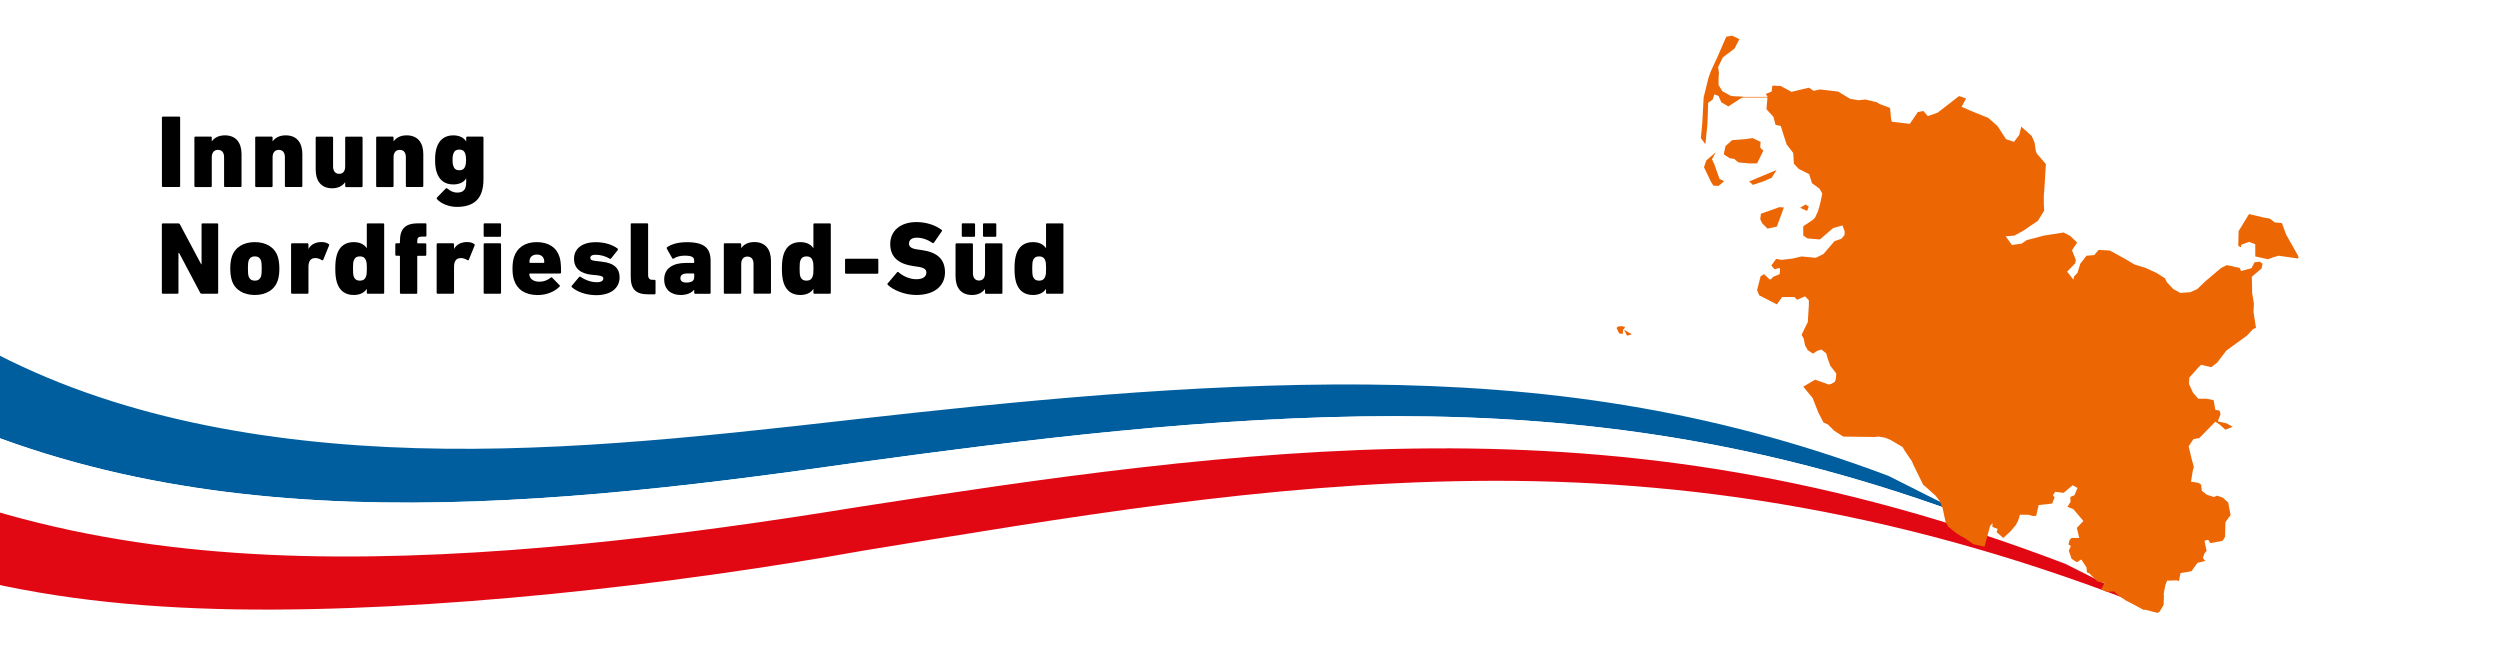
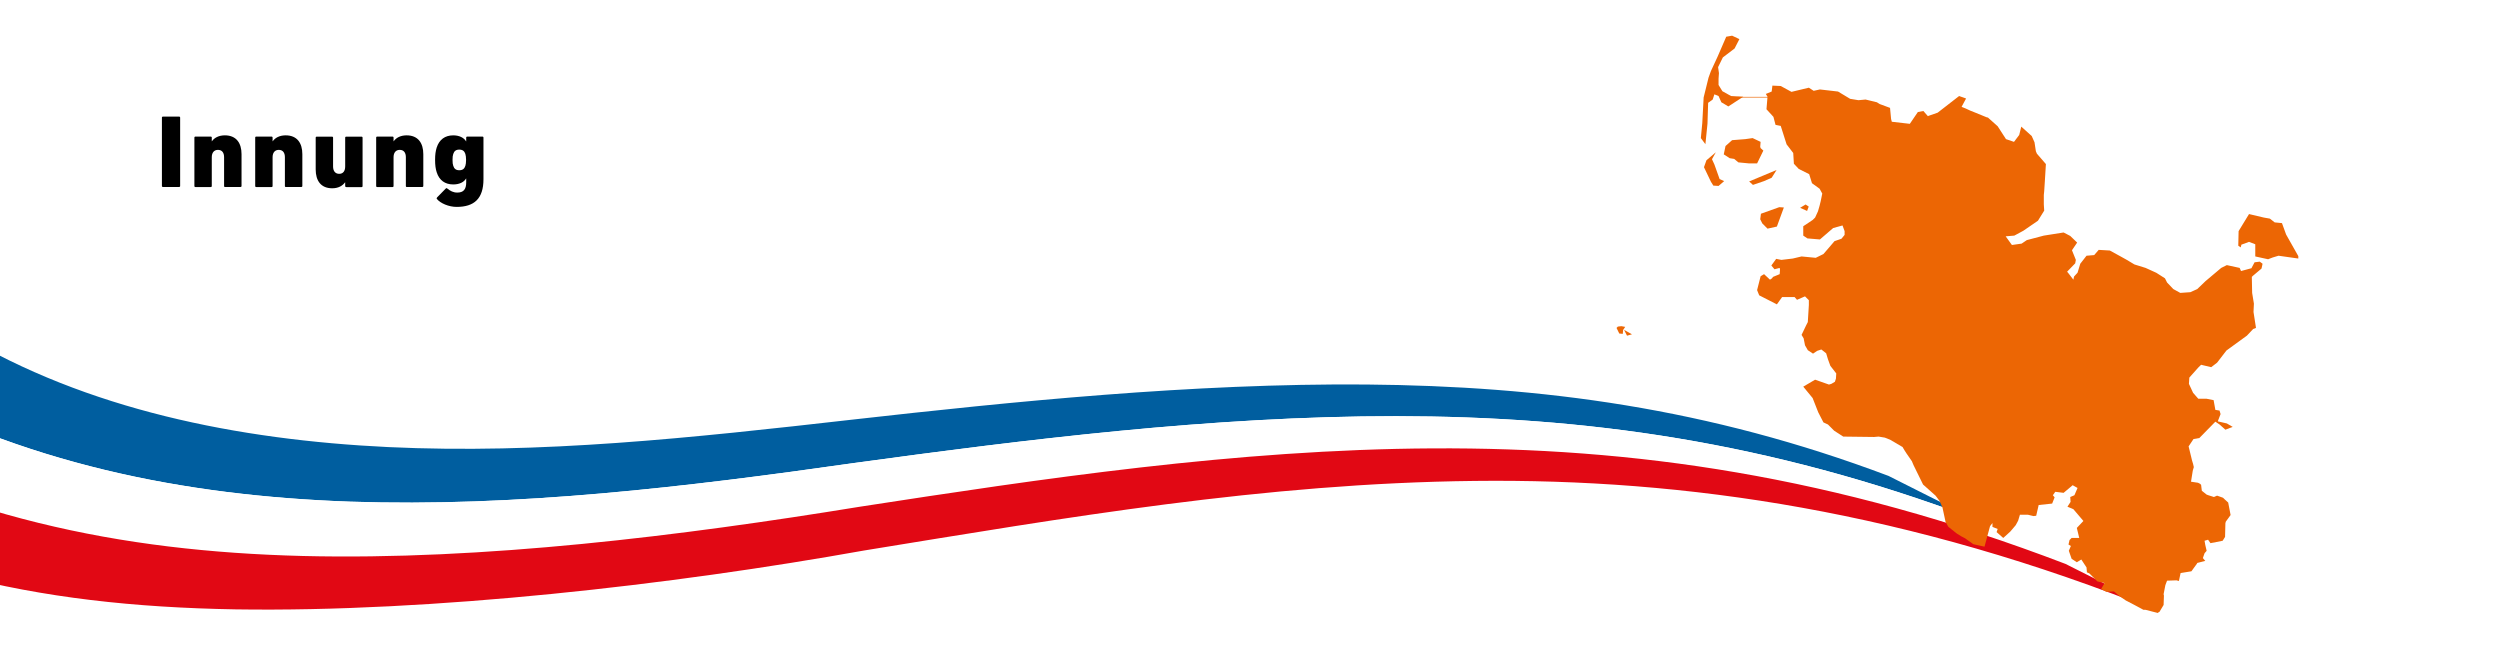
<svg xmlns="http://www.w3.org/2000/svg" xmlns:xlink="http://www.w3.org/1999/xlink" version="1.1" id="Ebene_1" x="0px" y="0px" viewBox="0 0 3840 996" style="enable-background:new 0 0 3840 996;" xml:space="preserve">
  <rect x="0" y="0" width="3840" height="996" fill="#333333" stroke="none" />
  <style type="text/css">
	.st0{clip-path:url(#SVGID_00000110458789448134135060000006660616470576597928_);fill:#FFFFFF;}
	.st1{clip-path:url(#SVGID_00000019672452860491701900000007739335866374223294_);}
	.st2{clip-path:url(#SVGID_00000150813673890783598150000015517444954532126356_);fill:#005E9F;}
	.st3{clip-path:url(#SVGID_00000032619853832405760470000011739345270344189113_);fill:#FFFFFF;}
	.st4{clip-path:url(#SVGID_00000033368313837258961400000010007276020000465341_);fill:#E10814;}
	.st5{clip-path:url(#SVGID_00000133528585911648144900000007987293338992293766_);fill:#EC6604;}
	.st6{clip-path:url(#SVGID_00000175309644795226008630000006787477032027888562_);fill:#EC6604;}
	.st7{clip-path:url(#SVGID_00000145765805017103334500000013920655508094590860_);fill:#EC6604;}
	.st8{clip-path:url(#SVGID_00000158006940593560074360000008736729379645722783_);fill:#EC6604;}
	.st9{clip-path:url(#SVGID_00000158707087797398424120000007338521535265579685_);fill:#EC6604;}
	.st10{clip-path:url(#SVGID_00000177455926170202659530000012927930118843894410_);fill:#EC6604;}
	.st11{clip-path:url(#SVGID_00000170239744718725986770000003455367446057797302_);fill:#EC6604;}
	.st12{clip-path:url(#SVGID_00000083068546707402691040000012742851624945966756_);fill:#EC6604;}
	.st13{clip-path:url(#SVGID_00000165928149371096208730000018111066305785748412_);fill:#EC6604;}
	.st14{clip-path:url(#SVGID_00000047026118482246538090000012652094664595841690_);fill:#EC6604;}
	
		.st15{clip-path:url(#SVGID_00000183930950992121368160000007299665980755459226_);fill:none;stroke:#EC6604;stroke-miterlimit:3.864;}
	.st16{clip-path:url(#SVGID_00000036950860717313423440000013309262978898740129_);}
	.st17{enable-background:new    ;}
	.st18{clip-path:url(#SVGID_00000167361170801912310770000005665832287641547946_);}
</style>
  <g>
    <g>
      <g>
        <defs>
          <rect id="SVGID_1_" y="0" width="3840" height="996" />
        </defs>
        <clipPath id="SVGID_00000030466958147310227390000007964744661132726940_">
          <use xlink:href="#SVGID_1_" style="overflow:visible;" />
        </clipPath>
        <rect y="0" style="clip-path:url(#SVGID_00000030466958147310227390000007964744661132726940_);fill:#FFFFFF;" width="3840" height="996" />
      </g>
      <g>
        <defs>
          <rect id="SVGID_00000084504883485548335840000002956668834016578467_" y="0" width="3840" height="996" />
        </defs>
        <clipPath id="SVGID_00000156553952388638359560000016899205580103253377_">
          <use xlink:href="#SVGID_00000084504883485548335840000002956668834016578467_" style="overflow:visible;" />
        </clipPath>
        <g style="clip-path:url(#SVGID_00000156553952388638359560000016899205580103253377_);">
          <g>
            <defs>
              <rect id="SVGID_00000082342591373519919060000009796584539651411333_" y="0" width="3840" height="996" />
            </defs>
            <clipPath id="SVGID_00000050639621290840852290000013446333297327373440_">
              <use xlink:href="#SVGID_00000082342591373519919060000009796584539651411333_" style="overflow:visible;" />
            </clipPath>
            <path style="clip-path:url(#SVGID_00000050639621290840852290000013446333297327373440_);fill:#005E9F;" d="M3032.1,796.6       c-45.6-22.5-89.6-44.4-131.3-65.6c-277.4-104.6-532.9-138-802.2-140.4c-265.7-2.1-545.2,26.4-788.1,53.8       c-248.7,28.3-480.9,53.4-714.4,42.3C365,675.6,132.8,629-59.7,513.4c-49,23.1-94.9,46-139.9,68.3       C34.5,712.6,282.8,761.4,537.5,770.5c254.7,8.7,515.7-22.4,775.5-59.5c257.5-35.2,547.7-71.9,831.7-71.8       C2432.1,639.6,2713.6,677,3032.1,796.6" />
          </g>
          <g>
            <defs>
              <rect id="SVGID_00000086662722981433347150000006642097340009777063_" y="0" width="3840" height="996" />
            </defs>
            <clipPath id="SVGID_00000093157771629720509230000002360628431366779021_">
              <use xlink:href="#SVGID_00000086662722981433347150000006642097340009777063_" style="overflow:visible;" />
            </clipPath>
            <path style="clip-path:url(#SVGID_00000093157771629720509230000002360628431366779021_);fill:#FFFFFF;" d="M3172.7,866.2       c-47.9-23.9-95.1-47.1-140.6-69.6c-318.5-119.6-600-157-887.4-157.3c-284-0.1-574.2,36.5-831.7,71.8       c-259.7,37.1-520.8,68.2-775.5,59.5c-254.7-9.1-503-57.9-737.1-188.8c-44.9,22.3-88.9,44.2-133.3,65.4       C-71,794.4,183.9,846.8,464.9,854c277.4,6.8,581.2-30.9,855.9-75.7c277.9-42.8,577.3-88,880.2-89.6       C2506.5,687.2,2815.8,729.6,3172.7,866.2" />
          </g>
          <g>
            <defs>
              <rect id="SVGID_00000117666771904421948880000006124698726699414716_" y="0" width="3840" height="996" />
            </defs>
            <clipPath id="SVGID_00000151525081020908203170000006523439366074379959_">
              <use xlink:href="#SVGID_00000117666771904421948880000006124698726699414716_" style="overflow:visible;" />
            </clipPath>
            <path style="clip-path:url(#SVGID_00000151525081020908203170000006523439366074379959_);fill:#E10814;" d="M3316.7,939.9       c-47.7-25.3-96.2-49.9-144-73.7c-356.9-136.5-666.2-179-971.6-177.5c-302.9,1.6-602.2,46.8-880.2,89.6       C1046.2,823.1,742.4,860.8,465,854c-281.1-7.2-535.9-59.6-797.8-206.8c-44.4,21.2-89.2,41.7-135.4,61.5       C-194.2,875.2,50.6,930.6,362,936c301.6,4.6,670.5-37.6,965.1-90.4c310-50.4,614.4-103.3,938.1-106.9       C2588.7,735,2931.7,785,3316.7,939.9" />
          </g>
          <g>
            <defs>
              <rect id="SVGID_00000166643102888680908950000007954555206113843380_" y="0" width="3840" height="996" />
            </defs>
            <clipPath id="SVGID_00000053520603950731832550000015351524699064498579_">
              <use xlink:href="#SVGID_00000166643102888680908950000007954555206113843380_" style="overflow:visible;" />
            </clipPath>
            <polygon style="clip-path:url(#SVGID_00000053520603950731832550000015351524699064498579_);fill:#EC6604;" points="       2499.1,515.6 2506.7,513.5 2494.6,506.7      " />
          </g>
          <g>
            <defs>
              <rect id="SVGID_00000133518928246266885510000007055293708986787205_" y="0" width="3840" height="996" />
            </defs>
            <clipPath id="SVGID_00000109010351629905455670000007524122406594959530_">
              <use xlink:href="#SVGID_00000133518928246266885510000007055293708986787205_" style="overflow:visible;" />
            </clipPath>
            <polygon style="clip-path:url(#SVGID_00000109010351629905455670000007524122406594959530_);fill:#EC6604;" points="       3463,402.9 3458.2,412 3442.2,416.3 3440.1,411.5 3420.4,407.2 3411.8,411.5 3387.8,431.7 3375,444 3364.4,448.8 3348.9,449.9        3338.2,444 3328.6,433.9 3325.4,427.5 3312.1,419 3295.6,411.5 3278.5,406.2 3266.8,399.2 3259.3,395 3240.7,384.8        3223.6,383.8 3216.7,391.8 3204.9,392.8 3195.3,405.1 3191.1,418.9 3185.7,424.8 3184.7,429.6 3177.7,420.5 3175.1,417.3        3187.5,404.5 3188.5,399.2 3182.5,384.3 3182.6,384.3 3190.5,372.6 3179.9,362.4 3169.7,357.1 3139.3,361.9 3113.2,368.8        3105.2,374.2 3090.3,376.3 3080.7,363 3094,361.9 3107.9,354.4 3130.3,339 3139.9,323.5 3139.3,313.9 3139.3,299.5        3139.9,293.6 3140.9,278.2 3142.5,252 3128.7,236.1 3127.1,232.3 3125,218.5 3120.7,208.9 3104.7,194.5 3101.5,207.3        3093.5,217.9 3081.2,213.7 3068.4,193.9 3053.5,180.6 3051.4,180.1 3034.3,173.1 3026.3,169.9 3019.4,166.7 3013,164.1        3019.9,151.3 3009.2,147.5 2976.2,173.1 2962.3,177.9 2961.3,178.5 2954.3,170.5 2945.8,172.1 2933.5,190.2 2905.8,187        2904.7,182.7 2903.1,165.7 2887.2,159.8 2882.9,157.1 2865.6,152.9 2865.6,152.9 2865.4,152.9 2865.3,152.9 2854.6,153.9        2841.8,151.8 2823.2,140.6 2795.4,137.4 2785.8,139.5 2778.4,134.7 2751.7,141.1 2735.2,132.1 2722.4,131.5 2721.3,140.6        2712.3,144.3 2714.9,148.6 2713.3,167.8 2724,179.5 2727.2,191.8 2735.2,193.4 2744.2,221.7 2754.4,235 2755.4,251.5        2762.9,259.5 2778.9,267.5 2783.2,281.4 2794.9,289.9 2799,297.3 2796.6,309 2794.9,315.9 2792.4,324.6 2788,334.2        2784.2,337.9 2769.8,347.5 2769.8,361.9 2776.2,366.2 2795.4,367.8 2815.7,350.3 2830.1,346.3 2833.3,355 2833.3,360.8        2828.5,366.7 2817.8,370.4 2807.7,382.2 2800.8,390.2 2789,396 2767.2,393.9 2753.8,397.1 2736.2,399.2 2728.2,397.6        2720.8,407.8 2725.6,413.6 2733.6,411.5 2734.1,414.2 2733.6,421.1 2723.4,425.3 2721.8,427.5 2718.7,429.6 2709.6,421.1        2704.3,424.3 2698.9,445.6 2702.1,453.6 2729.3,467.5 2737.3,456.3 2756.5,456.3 2760.2,460.5 2772.5,455.2 2778.4,461.1        2778.4,468.5 2776.8,494.7 2774.1,500 2767.2,514.4 2770.4,519.7 2772.5,530.4 2776.8,537.9 2784.8,543.2 2791.2,538.9        2797.6,536.8 2805,542.7 2807.7,551.7 2811.4,561.9 2820.5,573.6 2820,581.6 2818.4,586.4 2813,589.6 2809.3,590.7 2788,583.2        2769.8,593.9 2784.2,611.4 2792.8,633.3 2800.8,648.8 2807.7,652 2817.3,661.6 2831.2,670.6 2878.6,671.2 2885.5,670.6        2895.1,672.2 2903.2,675.4 2922.3,686.6 2925.5,692 2928.2,696.2 2936.7,708.5 2937.8,711.2 2939.4,714.9 2953.8,744.2        2973,761.3 2979.4,769.8 2983.6,779.4 2988.4,801.8 2992.7,809.2 3005.5,819.4 3012.4,823.7 3018.3,826.8 3031.1,835.9        3048.2,839.7 3056.7,808.2 3060.4,803.4 3060.4,809.3 3068.4,812.5 3066.8,817.3 3077,826.3 3087.6,816.7 3090.8,813        3096.2,806.6 3099.9,799.7 3102.6,790.6 3114.8,790.6 3123.4,792.7 3127.6,792.2 3131.4,775.7 3152.1,773.5 3155.9,763.9        3153.2,760.7 3156.9,755.4 3169.7,757 3183.6,745.3 3191.1,749.5 3186.3,760.7 3179.9,763.4 3180.4,770.9 3175.6,778.3        3184.7,782.1 3200.1,800.2 3190,810.9 3193.7,826.3 3182,826.3 3178.8,829.5 3177.2,836.4 3180.9,838.6 3177.7,846 3182,858.3        3190,863.6 3196.9,859.4 3204.9,871.6 3205.5,879.1 3209.2,880.7 3221.5,893 3232.7,895.6 3227.3,904.7 3235.3,909        3247.1,908.4 3255.1,915.4 3265.2,922.3 3277.5,928.7 3292.4,936.7 3295.6,936.7 3314.3,941.5 3316.4,939.9 3316.9,939.9        3323.3,929.2 3323.8,914.8 3323.3,912.7 3326,898.8 3328.6,891.9 3343,891.4 3346.8,892.4 3349.4,880.2 3366,877.5        3374.5,865.8 3375,864.7 3387.3,861.5 3383.6,857.2 3386.2,849.8 3389.4,846 3387.3,837 3386.2,830.6 3391.6,829 3395.3,834.3        3414,830.6 3417.7,824.7 3418.2,803.9 3418.8,801.3 3426.2,791.1 3422.5,771.9 3417.2,767.1 3414.5,764.5 3405.4,761.3        3400.6,763.4 3392.1,760.7 3389.4,759.7 3382,753.8 3380.9,744.7 3379.3,743.1 3376.1,741.5 3365.4,739.9 3368.1,722.9        3369.7,717.5 3368.6,712.7 3367,707.4 3361.7,685.6 3369.2,674.4 3378.2,672.8 3402.8,647.7 3409.2,652 3418.2,660        3429.4,655.7 3420.4,650.4 3406.5,647.2 3410.8,636 3409.2,630.6 3402.8,629.6 3400.1,614.6 3389.4,612.5 3376.6,612.5        3368.6,603.4 3362.2,589.6 3362.8,580 3376.6,564.5 3380.9,560.3 3396.4,564 3405.4,557.1 3419.8,538.4 3451.3,515.5        3460.9,505.3 3465.2,503.7 3461.4,479.2 3462,466.4 3459.3,449.9 3458.8,425.3 3460.4,423.7 3473.7,412.5 3475.3,405.1        3471,401.9      " />
          </g>
          <g>
            <defs>
              <rect id="SVGID_00000160900454749645515930000016104326346765882291_" y="0" width="3840" height="996" />
            </defs>
            <clipPath id="SVGID_00000169539926674990375500000008832469388479570565_">
              <use xlink:href="#SVGID_00000160900454749645515930000016104326346765882291_" style="overflow:visible;" />
            </clipPath>
            <polygon style="clip-path:url(#SVGID_00000169539926674990375500000008832469388479570565_);fill:#EC6604;" points="       2703.7,336.8 2706.9,343.2 2714.9,351.2 2729.3,348 2740,318.7 2733,318.2 2704.8,328.3      " />
          </g>
          <g>
            <defs>
              <rect id="SVGID_00000130647829130536894470000018186534642592664204_" y="0" width="3840" height="996" />
            </defs>
            <clipPath id="SVGID_00000043422133204818166310000000796932525706122144_">
              <use xlink:href="#SVGID_00000130647829130536894470000018186534642592664204_" style="overflow:visible;" />
            </clipPath>
            <polygon style="clip-path:url(#SVGID_00000043422133204818166310000000796932525706122144_);fill:#EC6604;" points="       2721.3,273 2728.8,261.1 2686.7,278.7 2692.5,284 2709.5,278.2      " />
          </g>
          <g>
            <defs>
              <rect id="SVGID_00000082329600301171642380000000218853243999807676_" y="0" width="3840" height="996" />
            </defs>
            <clipPath id="SVGID_00000081607727626641712490000004508618342050173061_">
              <use xlink:href="#SVGID_00000082329600301171642380000000218853243999807676_" style="overflow:visible;" />
            </clipPath>
            <polygon style="clip-path:url(#SVGID_00000081607727626641712490000004508618342050173061_);fill:#EC6604;" points="       2778.2,317.3 2773.4,314.1 2765,319.2 2775.7,324      " />
          </g>
          <g>
            <defs>
              <rect id="SVGID_00000080195079840748858730000007388588105993492096_" y="0" width="3840" height="996" />
            </defs>
            <clipPath id="SVGID_00000091011517214515900210000009409993005595029409_">
              <use xlink:href="#SVGID_00000080195079840748858730000007388588105993492096_" style="overflow:visible;" />
            </clipPath>
            <polygon style="clip-path:url(#SVGID_00000091011517214515900210000009409993005595029409_);fill:#EC6604;" points="       2490.5,501 2485.1,501.6 2483,503.7 2487.2,512.3 2492.6,512.8 2493.1,506.9 2496.3,502.1      " />
          </g>
          <g>
            <defs>
              <rect id="SVGID_00000023242810765796551590000012790795267220668803_" y="0" width="3840" height="996" />
            </defs>
            <clipPath id="SVGID_00000149342165288769910770000006708262353657893773_">
              <use xlink:href="#SVGID_00000023242810765796551590000012790795267220668803_" style="overflow:visible;" />
            </clipPath>
            <polygon style="clip-path:url(#SVGID_00000149342165288769910770000006708262353657893773_);fill:#EC6604;" points="       2698.9,251 2708.5,231.3 2704.3,227.5 2703.7,225.4 2704.3,217.9 2692,212.1 2680.8,213.7 2660.5,215.3 2650.4,224.3        2647.7,237.1 2656.8,243 2663.2,244 2663.7,244.1 2670.1,249.4 2686.7,251      " />
          </g>
          <g>
            <defs>
              <rect id="SVGID_00000026133068514982360310000016467263914518356365_" y="0" width="3840" height="996" />
            </defs>
            <clipPath id="SVGID_00000107577473400064325360000014363403951132568457_">
              <use xlink:href="#SVGID_00000026133068514982360310000016467263914518356365_" style="overflow:visible;" />
            </clipPath>
            <polygon style="clip-path:url(#SVGID_00000107577473400064325360000014363403951132568457_);fill:#EC6604;" points="       2633.3,252.6 2629.6,244.6 2635.5,233.9 2621.1,246.2 2617.3,256.8 2628,279.2 2631.7,285.1 2639.7,285.6 2648.3,278.2        2641.3,275      " />
          </g>
          <g>
            <defs>
              <rect id="SVGID_00000127751332000148658760000010816692842054214044_" y="0" width="3840" height="996" />
            </defs>
            <clipPath id="SVGID_00000023239963785806092310000017955086077978371235_">
              <use xlink:href="#SVGID_00000127751332000148658760000010816692842054214044_" style="overflow:visible;" />
            </clipPath>
            <polygon style="clip-path:url(#SVGID_00000023239963785806092310000017955086077978371235_);fill:#EC6604;" points="       2622.7,189.9 2623.7,157.9 2630.7,152.9 2633.3,144.9 2639.7,147.5 2644,157.1 2654.7,163.5 2677.6,148.6 2658.9,147.5        2645.6,140.1 2639.7,130.5 2639.7,120.9 2640.3,112.3 2639,103.1 2646.3,88.2 2664.3,74.5 2671.7,60.1 2660.5,54.8        2651.5,56.4 2638.1,87.3 2628,109.1 2624.3,119.3 2616.8,149.7 2614.7,189.1 2612.5,212.1 2619.5,221.5      " />
          </g>
          <g>
            <defs>
              <rect id="SVGID_00000154417683418978135240000015074472203979278750_" y="0" width="3840" height="996" />
            </defs>
            <clipPath id="SVGID_00000177462116150800750550000001998200463070936967_">
              <use xlink:href="#SVGID_00000154417683418978135240000015074472203979278750_" style="overflow:visible;" />
            </clipPath>
            <polygon style="clip-path:url(#SVGID_00000177462116150800750550000001998200463070936967_);fill:#EC6604;" points="       3511.5,360.3 3505.1,342.7 3493.9,341.6 3486.5,335.8 3477.4,334.2 3454.5,328.8 3438.5,355 3438,377.4 3441.7,380        3442.8,375.8 3454.5,371.5 3464.1,375.2 3464.1,393.9 3483.8,398.2 3490.8,395.5 3499.8,392.8 3530.2,397.1 3530.2,393.4             " />
          </g>
          <g>
            <defs>
              <rect id="SVGID_00000109730854676830692750000007348477267173167772_" y="0" width="3840" height="996" />
            </defs>
            <clipPath id="SVGID_00000032647009678425046080000010647342504502273934_">
              <use xlink:href="#SVGID_00000109730854676830692750000007348477267173167772_" style="overflow:visible;" />
            </clipPath>
            <line style="clip-path:url(#SVGID_00000032647009678425046080000010647342504502273934_);fill:none;stroke:#EC6604;stroke-miterlimit:3.864;" x1="2668.8" y1="149.3" x2="2740" y2="149.3" />
          </g>
        </g>
      </g>
      <g>
        <defs>
          <rect id="SVGID_00000100380910080832582040000000901840312051775626_" y="0" width="3840" height="996" />
        </defs>
        <clipPath id="SVGID_00000112590417781544354780000012246228372921667464_">
          <use xlink:href="#SVGID_00000100380910080832582040000000901840312051775626_" style="overflow:visible;" />
        </clipPath>
        <g style="clip-path:url(#SVGID_00000112590417781544354780000012246228372921667464_);">
          <g class="st17">
            <path d="M248.7,180.7c0-1,0.6-1.6,1.6-1.6h24.8c1,0,1.6,0.6,1.6,1.6v104.9c0,1-0.6,1.6-1.6,1.6h-24.8c-1,0-1.6-0.6-1.6-1.6       V180.7z" />
          </g>
          <g class="st17">
            <path d="M345.8,287.3c-1,0-1.6-0.6-1.6-1.6v-44.2c0-6.8-3-11.3-9.4-11.3c-6,0-9.5,4.3-9.5,11.3v44.2c0,1-0.6,1.6-1.6,1.6h-23.5       c-1,0-1.6-0.6-1.6-1.6v-74.3c0-1,0.6-1.6,1.6-1.6h23.5c1,0,1.6,0.6,1.6,1.6v5.6h0.2c3.5-5.1,10.2-9.1,19.9-9.1       c17.6,0,25.6,11.9,25.6,28.9v48.8c0,1-0.6,1.6-1.6,1.6H345.8z" />
          </g>
          <g class="st17">
            <path d="M439.2,287.3c-1,0-1.6-0.6-1.6-1.6v-44.2c0-6.8-3-11.3-9.4-11.3c-6,0-9.5,4.3-9.5,11.3v44.2c0,1-0.6,1.6-1.6,1.6h-23.5       c-1,0-1.6-0.6-1.6-1.6v-74.3c0-1,0.6-1.6,1.6-1.6h23.5c1,0,1.6,0.6,1.6,1.6v5.6h0.2c3.5-5.1,10.2-9.1,19.9-9.1       c17.6,0,25.6,11.9,25.6,28.9v48.8c0,1-0.6,1.6-1.6,1.6H439.2z" />
          </g>
          <g class="st17">
            <path d="M531.8,287.3c-1,0-1.6-0.6-1.6-1.6v-5.6H530c-3.8,5.2-10.2,9.1-19.7,9.1c-17.6,0-25.4-11.9-25.4-28.9v-48.8       c0-1,0.6-1.6,1.6-1.6H510c1,0,1.6,0.6,1.6,1.6v44.2c0,6.8,3.2,11.3,9.4,11.3c6,0,9.2-4.3,9.2-11.3v-44.2c0-1,0.6-1.6,1.6-1.6       h23.5c1,0,1.6,0.6,1.6,1.6v74.3c0,1-0.6,1.6-1.6,1.6H531.8z" />
            <path d="M625,287.3c-1,0-1.6-0.6-1.6-1.6v-44.2c0-6.8-3-11.3-9.4-11.3c-6,0-9.5,4.3-9.5,11.3v44.2c0,1-0.6,1.6-1.6,1.6h-23.5       c-1,0-1.6-0.6-1.6-1.6v-74.3c0-1,0.6-1.6,1.6-1.6h23.5c1,0,1.6,0.6,1.6,1.6v5.6h0.2c3.5-5.1,10.2-9.1,19.9-9.1       c17.6,0,25.6,11.9,25.6,28.9v48.8c0,1-0.6,1.6-1.6,1.6H625z" />
          </g>
          <g class="st17">
            <path d="M671.1,305.7c-0.6-0.8-0.5-1.6,0.2-2.4l13.4-13.7c0.8-0.8,1.6-0.8,2.4,0c4.6,3.8,9.2,6.2,15.3,6.2       c9.5,0,13.7-4.9,13.7-15.7v-5.9h-0.2c-3.3,5.6-10.2,9.1-19.7,9.1c-12.7,0-21.5-6.4-25.4-18.6c-1.7-5.2-2.5-11-2.5-19.1       c0-8.1,0.8-13.7,2.5-19.1c4-12.1,12.7-18.6,25.4-18.6c9.5,0,16.4,3.7,19.7,9.2h0.2v-5.7c0-1,0.6-1.6,1.6-1.6H741       c1,0,1.6,0.6,1.6,1.6v63.9c0,29.9-14.3,42.5-41.2,42.5C689.2,317.8,676.5,312.2,671.1,305.7z M714.8,254.7       c0.6-2.2,1.1-4.6,1.1-9.1c0-4.3-0.5-6.8-1.1-9.1c-1.4-4.5-4.3-6.7-9.4-6.7c-4.9,0-7.8,2.2-9.2,6.7c-0.8,2.2-1.1,4.8-1.1,9.1       c0,4.5,0.3,6.8,1.1,9.1c1.4,4.6,4.3,6.8,9.2,6.8C710.5,261.5,713.4,259.3,714.8,254.7z" />
          </g>
        </g>
      </g>
      <g>
        <defs>
-           <rect id="SVGID_00000144329348809606889070000016132477894514544022_" y="0" width="3840" height="996" />
-         </defs>
+           </defs>
        <clipPath id="SVGID_00000085938261711274677140000001629386976678414728_">
          <use xlink:href="#SVGID_00000144329348809606889070000016132477894514544022_" style="overflow:visible;" />
        </clipPath>
        <g style="clip-path:url(#SVGID_00000085938261711274677140000001629386976678414728_);">
          <g class="st17">
            <path d="M248.7,344.7c0-1,0.6-1.6,1.6-1.6h23.4c1.1,0,2.2,0.5,2.7,1.6l32.6,61.2h0.6v-61.2c0-1,0.6-1.6,1.6-1.6h22.3       c1,0,1.6,0.6,1.6,1.6v104.9c0,1-0.6,1.6-1.6,1.6h-23.4c-1.1,0-2.2-0.5-2.7-1.6l-32.3-61.1h-1v61.1c0,1-0.6,1.6-1.6,1.6h-22.3       c-1,0-1.6-0.6-1.6-1.6V344.7z" />
          </g>
          <g class="st17">
            <path d="M356.1,430.7c-1.7-5.7-2.4-11.3-2.4-18.1c0-7,0.6-12.6,2.4-18.3c4.8-14.8,18.3-22.4,35.3-22.4s30.4,7.6,35.3,22.4       c1.7,5.7,2.4,11.3,2.4,18.3c0,6.8-0.6,12.4-2.4,18.1c-4.9,14.8-18.3,22.4-35.3,22.4S360.8,445.5,356.1,430.7z M400.9,424.6       c0.8-2.9,1.1-5.6,1.1-12.1c0-6.5-0.3-9.4-1.1-12.2c-1.6-4.5-4.9-6.5-9.5-6.5s-7.9,2.1-9.5,6.5c-0.8,2.9-1.1,5.7-1.1,12.2       c0,6.5,0.3,9.2,1.1,12.1c1.6,4.5,4.9,6.5,9.5,6.5S399.3,429.1,400.9,424.6z" />
          </g>
          <g class="st17">
            <path d="M448.7,451.2c-1,0-1.6-0.6-1.6-1.6v-74.3c0-1,0.6-1.6,1.6-1.6h23.5c1,0,1.6,0.6,1.6,1.6v6.8h0.2       c3.7-6.8,11-10.3,20-10.3c4.3,0,8.3,1.1,10.7,3c1,0.5,1.1,1,0.8,2.1l-9.1,22.4c-0.6,0.8-1.3,0.6-2.2,0.2       c-3.8-2.4-7.6-3.5-11.3-3c-6.2,0.5-9.1,5.2-9.1,13.5v39.6c0,1-0.6,1.6-1.6,1.6H448.7z" />
          </g>
          <g class="st17">
            <path d="M565,451.2c-1,0-1.6-0.6-1.6-1.6v-5.7h-0.2c-3.5,5.4-10,9.2-19.9,9.2c-13,0-21.6-6.5-25.6-18.6       c-1.9-6.2-2.7-12.4-2.7-21.9c0-9.7,0.8-15.9,2.7-22.1c4-12.1,12.6-18.6,25.6-18.6c9.9,0,16.4,3.8,19.9,9.2h0.2v-36.4       c0-1,0.6-1.6,1.6-1.6h23.5c1,0,1.6,0.6,1.6,1.6v104.9c0,1-0.6,1.6-1.6,1.6H565z M562.2,424.6c1-2.5,1.3-5.4,1.3-12.1       c0-6.8-0.3-9.7-1.3-12.2c-1.4-4.5-4.8-6.5-9.4-6.5c-4.8,0-7.9,2.1-9.5,6.5c-0.8,2.5-1.1,5.4-1.1,12.2c0,6.7,0.3,9.5,1.1,12.1       c1.6,4.5,4.8,6.5,9.5,6.5C557.4,431.1,560.7,429.1,562.2,424.6z" />
            <path d="M615.9,451.2c-1,0-1.6-0.6-1.6-1.6v-55.8c0-0.6-0.3-1-1-1h-4.5c-1,0-1.6-0.6-1.6-1.6v-15.9c0-1,0.6-1.6,1.6-1.6h4.5       c0.6,0,1-0.3,1-1v-2.2c0-19.7,8.6-27.5,28.6-27.5h10.5c1,0,1.6,0.6,1.6,1.6v17.2c0,1-0.6,1.6-1.6,1.6h-4.6       c-6.4,0-7.9,1.7-7.9,7v2.4c0,0.6,0.3,1,1,1h11.3c1,0,1.6,0.6,1.6,1.6v15.9c0,1-0.6,1.6-1.6,1.6h-11.3c-0.6,0-1,0.3-1,1v55.8       c0,1-0.6,1.6-1.6,1.6H615.9z" />
            <path d="M672.3,451.2c-1,0-1.6-0.6-1.6-1.6v-74.3c0-1,0.6-1.6,1.6-1.6h23.5c1,0,1.6,0.6,1.6,1.6v6.8h0.2       c3.7-6.8,11-10.3,20-10.3c4.3,0,8.3,1.1,10.7,3c1,0.5,1.1,1,0.8,2.1l-9.1,22.4c-0.6,0.8-1.3,0.6-2.2,0.2       c-3.8-2.4-7.6-3.5-11.3-3c-6.2,0.5-9.1,5.2-9.1,13.5v39.6c0,1-0.6,1.6-1.6,1.6H672.3z" />
            <path d="M744.5,363.7c-1,0-1.6-0.6-1.6-1.6v-17.5c0-1,0.6-1.6,1.6-1.6h23.5c1,0,1.6,0.6,1.6,1.6v17.5c0,1-0.6,1.6-1.6,1.6       H744.5z M744.5,451.2c-1,0-1.6-0.6-1.6-1.6v-74.3c0-1,0.6-1.6,1.6-1.6h23.5c1,0,1.6,0.6,1.6,1.6v74.3c0,1-0.6,1.6-1.6,1.6       H744.5z" />
-             <path d="M789.7,430.4c-1.6-4.6-2.5-9.7-2.5-17.8c0-8.3,1-13.5,2.4-18c4.8-14.5,17.3-22.7,34.7-22.7c18.4,0,30.5,8.3,35,22.4       c1.6,4.8,2.5,10.7,2.5,24.2c0,1-0.6,1.6-1.7,1.6H814c-0.6,0-1,0.3-1,1c0.2,1.1,0.3,2.2,0.6,3.2c1.7,5.4,7.5,8.4,14.9,8.4       c6.7,0,12.4-2.2,17.3-6.2c1-0.8,1.6-0.8,2.4,0l11.3,11.6c0.8,0.6,0.6,1.7-0.2,2.4c-8.1,7.8-19.9,12.7-33.7,12.7       C806.8,453.1,794.3,444.7,789.7,430.4z M835,403.8c0.6,0,1-0.3,1-1c0-2.1-0.2-3.5-0.6-4.8c-1.4-4.5-5.2-7-10.8-7       c-5.4,0-9.4,2.5-10.8,7c-0.3,1.3-0.6,2.7-0.6,4.8c0,0.6,0.3,1,1,1H835z" />
          </g>
          <g class="st17">
            <path d="M878.4,441.2c-0.6-0.6-0.8-1.6-0.2-2.2l11.3-13.5c0.6-0.6,1.4-0.8,2.2-0.3c8.4,5.6,16.9,8.3,25.1,8.3       c6.8,0,9.9-2.4,9.9-5.6c0-2.7-1.6-4.1-9.7-5.1l-8.6-0.8c-17-1.9-26.7-10-26.7-24.6c0-15.3,12.2-25.4,33.4-25.4       c14.2,0,25.9,4.1,33.4,9.7c0.8,0.6,0.8,1.6,0.3,2.4l-10,12.7c-0.6,0.8-1.4,1-2.4,0.5c-5.7-3.5-13.4-6-21.6-6       c-5.6,0-8.1,1.9-8.1,4.8c0,2.5,1.4,4.1,8.9,4.8l8.6,1c20.2,2.1,27.7,11.3,27.5,24.5c-0.2,16.2-13.4,27-36.4,27       C899,453.1,886.5,448,878.4,441.2z" />
          </g>
          <g class="st17">
            <path d="M995.7,452.1c-19.2,0-26.9-7.8-26.9-27.2v-80.3c0-1,0.6-1.6,1.6-1.6h23.5c1,0,1.6,0.6,1.6,1.6v77.6       c0,5.2,2.2,7.6,6.5,7.6h3.3c1,0,1.6,0.6,1.6,1.6v19.1c0,1-0.6,1.6-1.6,1.6H995.7z" />
            <path d="M1067.9,451.2c-1,0-1.6-0.6-1.6-1.6v-4.5h-0.2c-4.1,4.8-10.7,8-20.8,8c-13.2,0-25.1-7.2-25.1-23.8       c0-17.3,13.7-25.4,32.9-25.4h12.2c0.6,0,1-0.3,1-1v-2.1c0-5.7-3-8.1-14.9-8.1c-7,0-13,1.9-16.7,4.5c-0.8,0.5-1.6,0.5-2.1-0.5       l-8.3-14.6c-0.5-1.1-0.3-1.9,0.5-2.5c7-4.8,17.3-7.6,30.1-7.6c27,0,36.6,9.1,36.6,28.9v48.8c0,1-0.6,1.6-1.6,1.6H1067.9z        M1066.3,425.7V421c0-0.6-0.3-1-1-1h-9.4c-7.2,0-10.8,2.5-10.8,7.3c0,4.3,3,6.7,9.1,6.7C1062.5,434,1066.3,431.3,1066.3,425.7z       " />
            <path d="M1159,451.2c-1,0-1.6-0.6-1.6-1.6v-44.2c0-6.8-3-11.3-9.4-11.3c-6,0-9.5,4.3-9.5,11.3v44.2c0,1-0.6,1.6-1.6,1.6h-23.5       c-1,0-1.6-0.6-1.6-1.6v-74.3c0-1,0.6-1.6,1.6-1.6h23.5c1,0,1.6,0.6,1.6,1.6v5.6h0.2c3.5-5.1,10.2-9.1,19.9-9.1       c17.6,0,25.6,11.9,25.6,28.9v48.8c0,1-0.6,1.6-1.6,1.6H1159z" />
            <path d="M1251,451.2c-1,0-1.6-0.6-1.6-1.6v-5.7h-0.2c-3.5,5.4-10,9.2-19.9,9.2c-13,0-21.6-6.5-25.6-18.6       c-1.9-6.2-2.7-12.4-2.7-21.9c0-9.7,0.8-15.9,2.7-22.1c4-12.1,12.6-18.6,25.6-18.6c9.9,0,16.4,3.8,19.9,9.2h0.2v-36.4       c0-1,0.6-1.6,1.6-1.6h23.5c1,0,1.6,0.6,1.6,1.6v104.9c0,1-0.6,1.6-1.6,1.6H1251z M1248.2,424.6c1-2.5,1.3-5.4,1.3-12.1       c0-6.8-0.3-9.7-1.3-12.2c-1.4-4.5-4.8-6.5-9.4-6.5c-4.8,0-7.9,2.1-9.5,6.5c-0.8,2.5-1.1,5.4-1.1,12.2c0,6.7,0.3,9.5,1.1,12.1       c1.6,4.5,4.8,6.5,9.5,6.5C1243.4,431.1,1246.7,429.1,1248.2,424.6z" />
          </g>
          <g class="st17">
            <path d="M1298,418.9V399c0-1,0.6-1.6,1.6-1.6h47.9c1,0,1.6,0.6,1.6,1.6v19.9c0,1-0.6,1.6-1.6,1.6h-47.9       C1298.6,420.5,1298,419.9,1298,418.9z" />
          </g>
          <g class="st17">
            <path d="M1363.8,437.7c-0.8-0.6-1-1.7-0.2-2.5l14.3-16.9c0.6-0.8,1.6-0.8,2.2-0.2c6.5,5.7,16.7,10.8,27.5,10.8       c10,0,15.3-4.1,15.3-10.2c0-4.6-3-7.6-13.7-9.1l-5.7-0.8c-23.4-3.3-36.1-13.8-36.1-34s15.7-33.7,40.2-33.7       c14.9,0,28.9,4.6,38.6,11.9c0.8,0.6,1,1.4,0.3,2.4l-11.9,17.3c-0.6,0.8-1.4,1-2.2,0.5c-7.6-5.1-15.7-8.1-24.3-8.1       c-8,0-11.9,3.8-11.9,9.1c0,4.8,3.5,7.8,13.8,9.1l5.7,0.8c23.7,3.3,35.8,13.8,35.8,34.3c0,20-15.3,34.7-44.2,34.7       C1389.8,453.1,1371.9,445.6,1363.8,437.7z" />
-             <path d="M1514.6,451.2c-1,0-1.6-0.6-1.6-1.6V444h-0.2c-3.8,5.2-10.2,9.1-19.7,9.1c-17.6,0-25.4-11.9-25.4-28.9v-48.8       c0-1,0.6-1.6,1.6-1.6h23.5c1,0,1.6,0.6,1.6,1.6v44.2c0,6.8,3.2,11.3,9.4,11.3c6,0,9.2-4.3,9.2-11.3v-44.2c0-1,0.6-1.6,1.6-1.6       h23.5c1,0,1.6,0.6,1.6,1.6v74.3c0,1-0.6,1.6-1.6,1.6H1514.6z M1478.9,363.7c-1,0-1.6-0.6-1.6-1.6v-17.5c0-1,0.6-1.6,1.6-1.6       h17.2c1,0,1.6,0.6,1.6,1.6v17.5c0,1-0.6,1.6-1.6,1.6H1478.9z M1511.5,363.7c-1,0-1.6-0.6-1.6-1.6v-17.5c0-1,0.6-1.6,1.6-1.6       h17.2c1,0,1.6,0.6,1.6,1.6v17.5c0,1-0.6,1.6-1.6,1.6H1511.5z" />
          </g>
          <g class="st17">
            <path d="M1608.3,451.2c-1,0-1.6-0.6-1.6-1.6v-5.7h-0.2c-3.5,5.4-10,9.2-19.9,9.2c-13,0-21.6-6.5-25.6-18.6       c-1.9-6.2-2.7-12.4-2.7-21.9c0-9.7,0.8-15.9,2.7-22.1c4-12.1,12.6-18.6,25.6-18.6c9.9,0,16.4,3.8,19.9,9.2h0.2v-36.4       c0-1,0.6-1.6,1.6-1.6h23.5c1,0,1.6,0.6,1.6,1.6v104.9c0,1-0.6,1.6-1.6,1.6H1608.3z M1605.5,424.6c1-2.5,1.3-5.4,1.3-12.1       c0-6.8-0.3-9.7-1.3-12.2c-1.4-4.5-4.8-6.5-9.4-6.5c-4.8,0-8,2.1-9.5,6.5c-0.8,2.5-1.1,5.4-1.1,12.2c0,6.7,0.3,9.5,1.1,12.1       c1.6,4.5,4.8,6.5,9.5,6.5C1600.7,431.1,1604,429.1,1605.5,424.6z" />
          </g>
        </g>
      </g>
    </g>
  </g>
</svg>